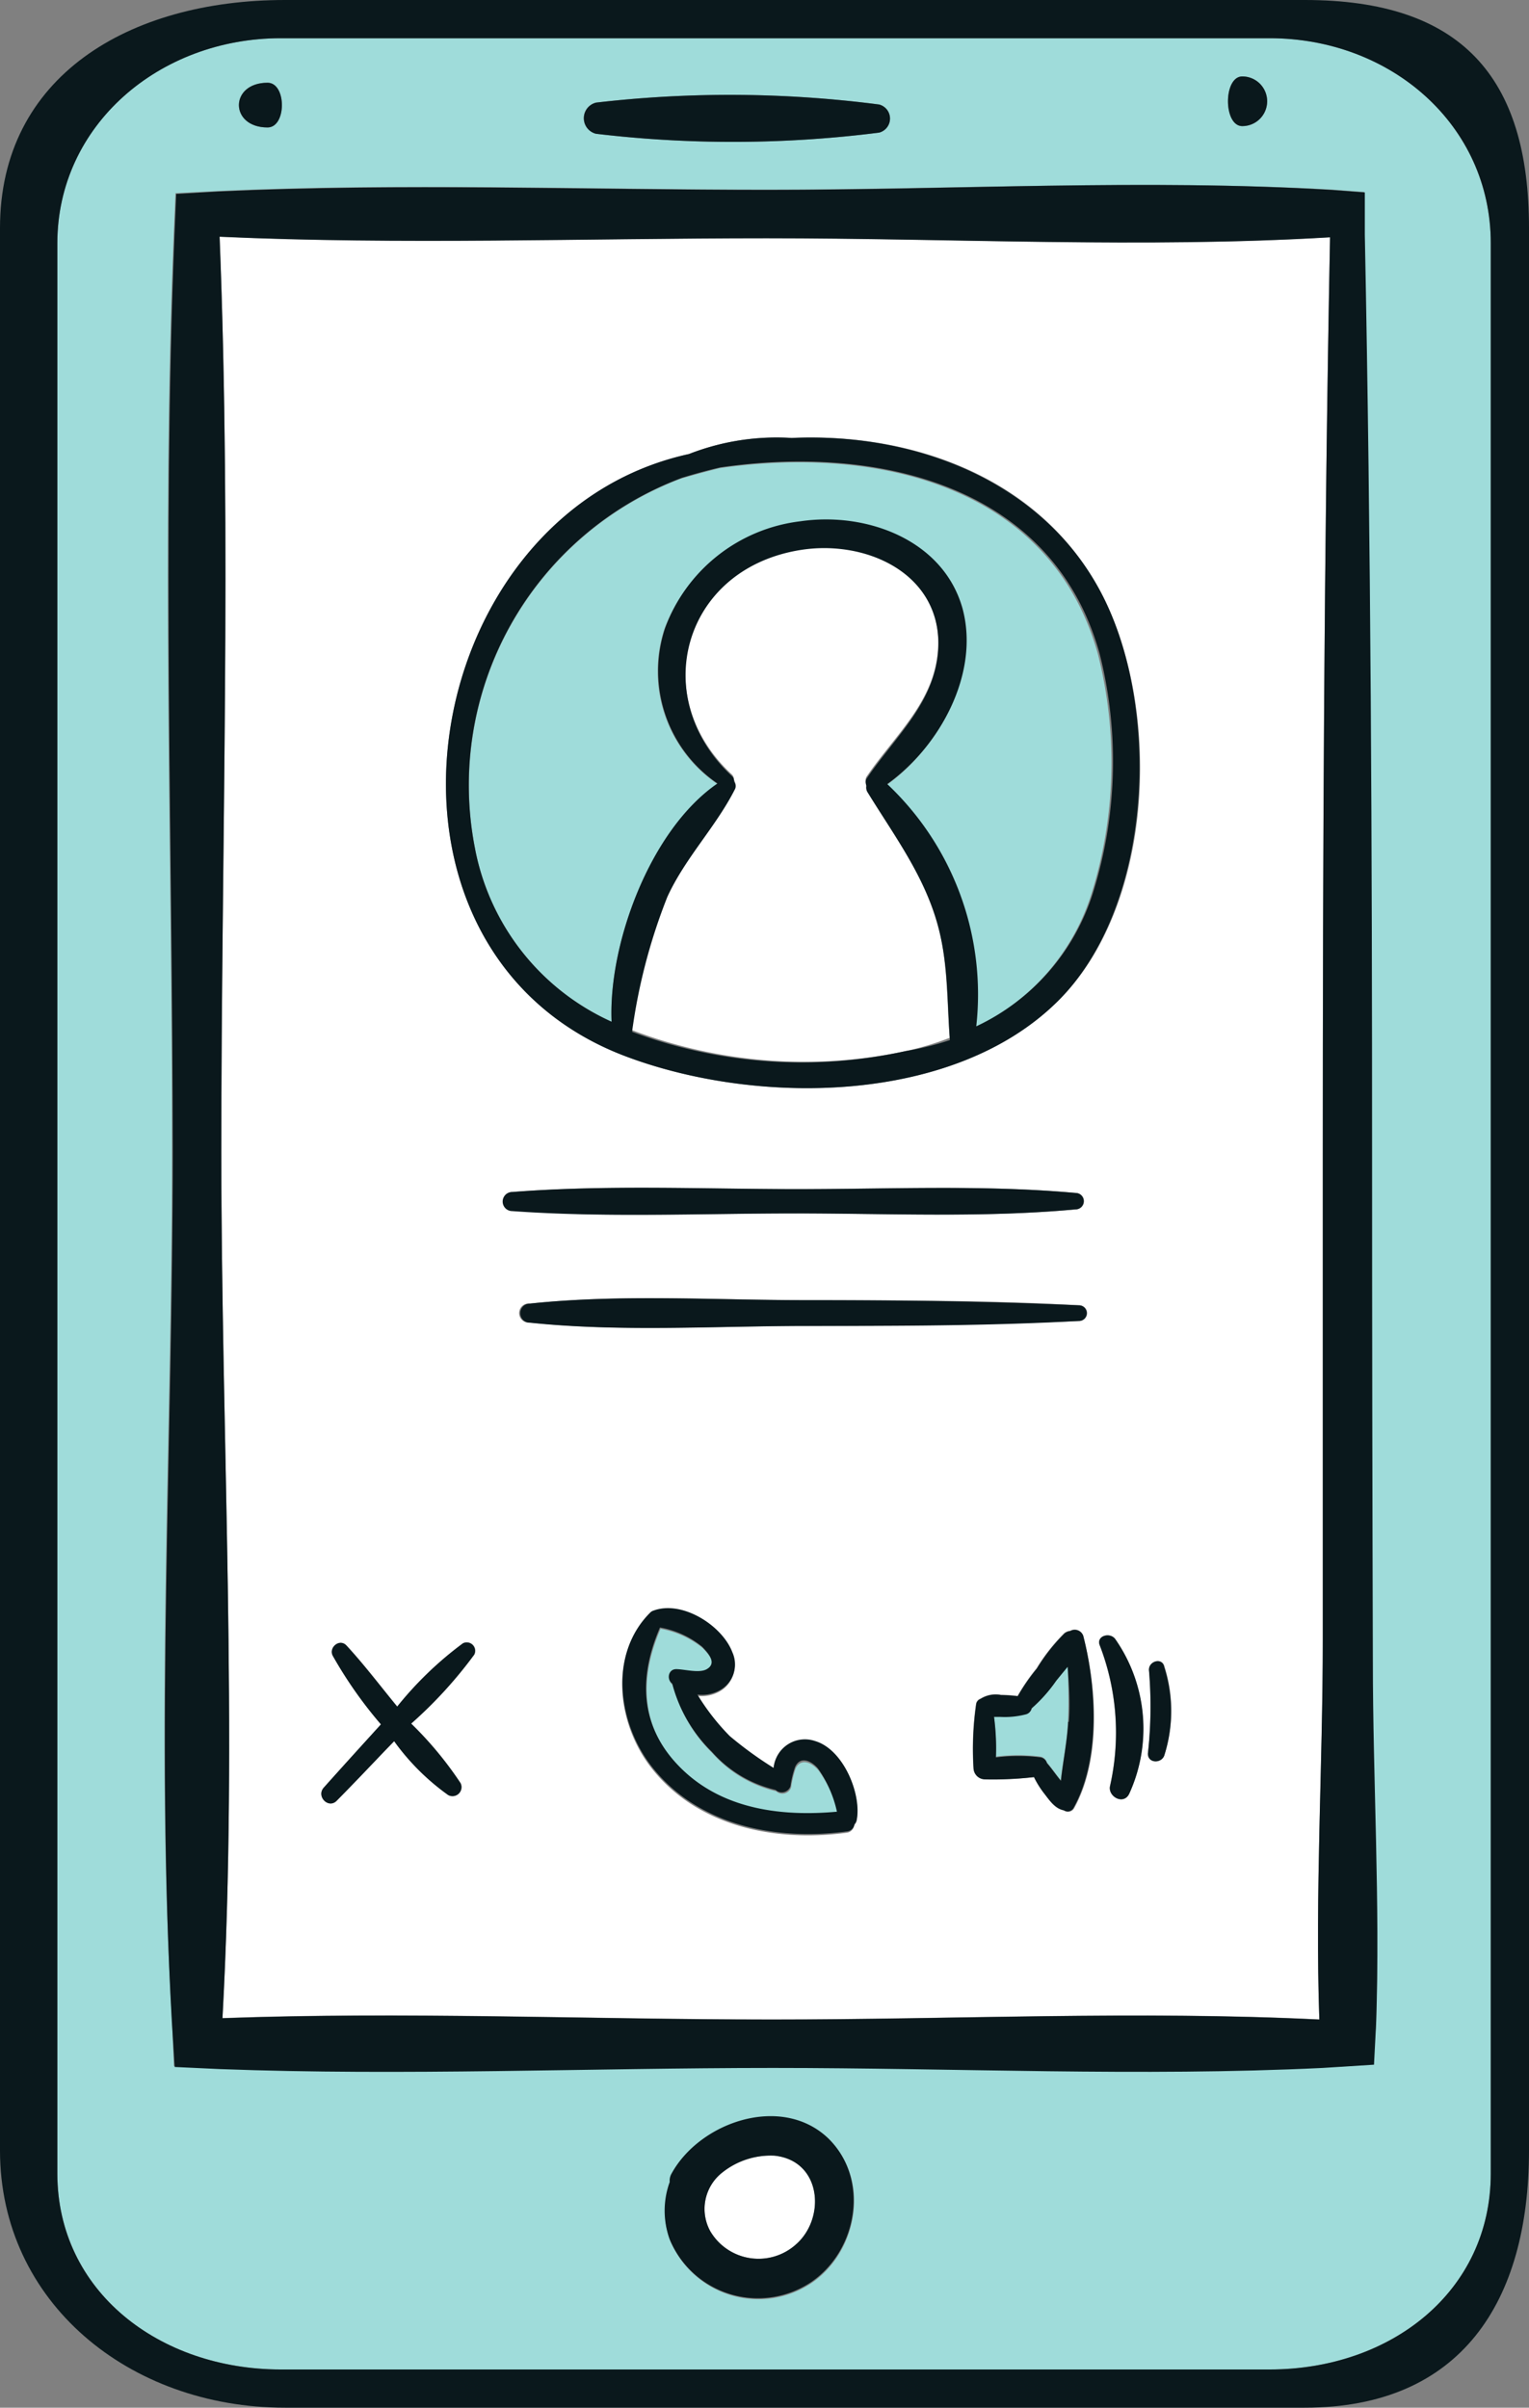
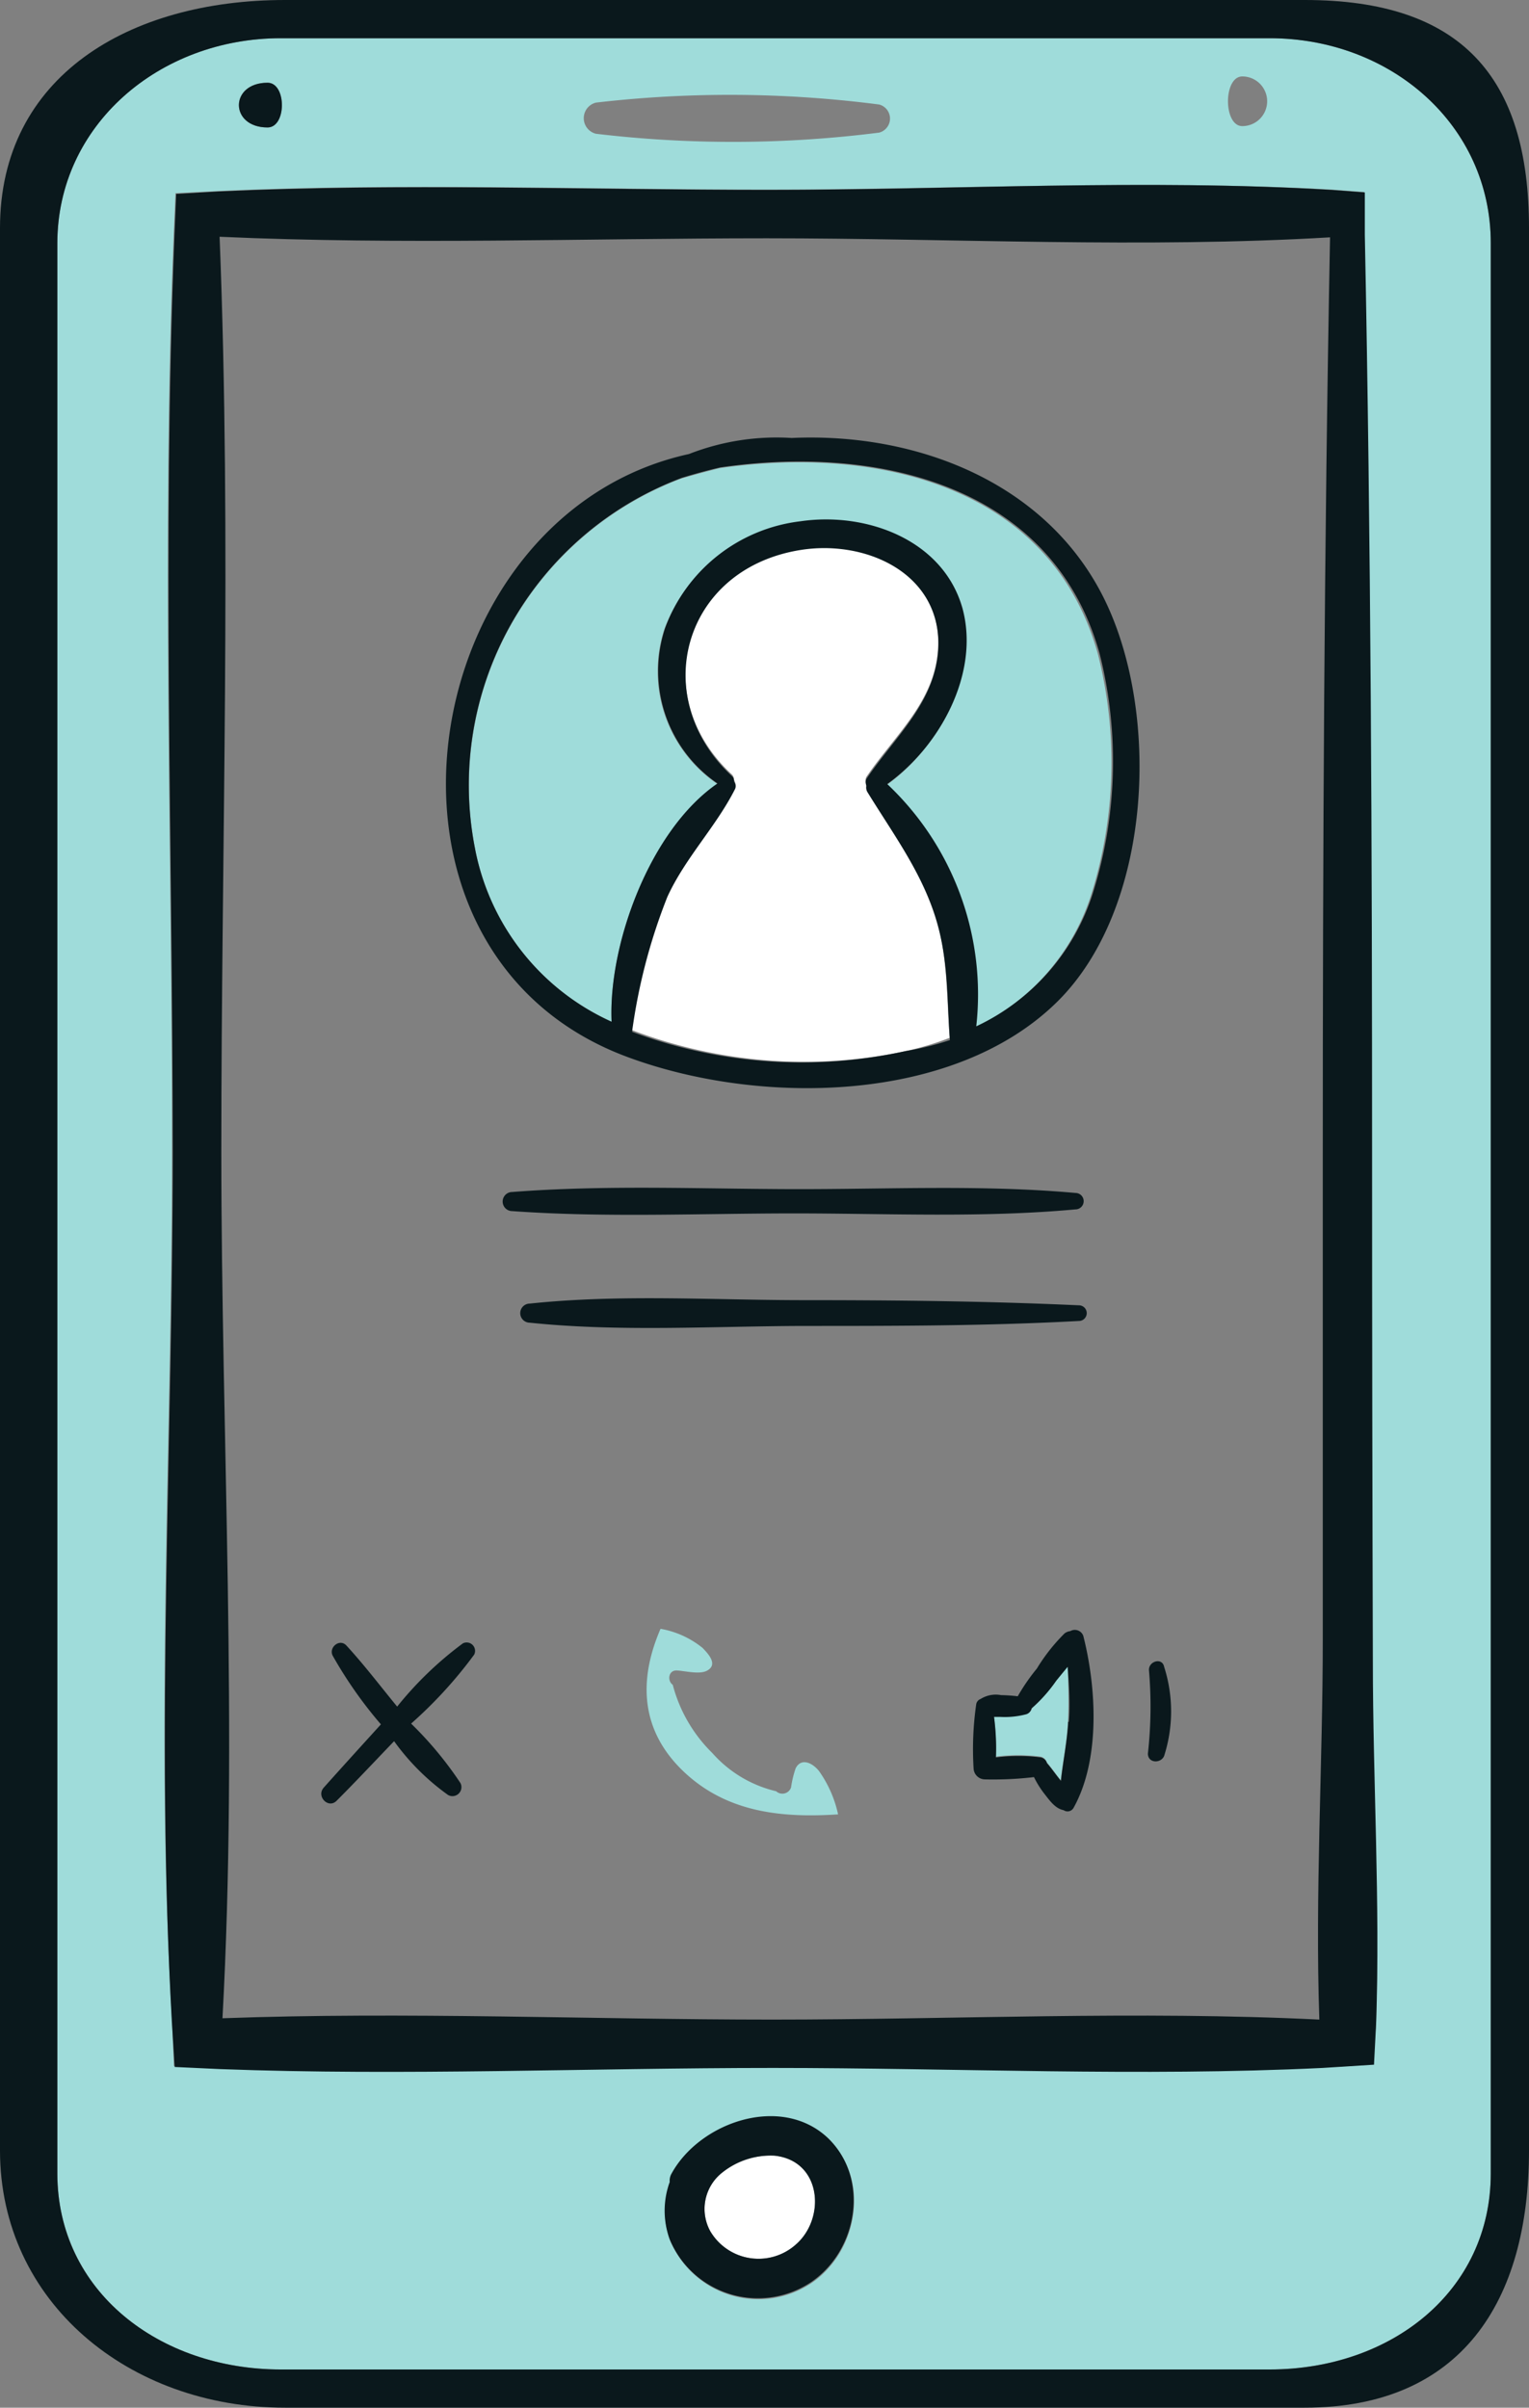
<svg xmlns="http://www.w3.org/2000/svg" viewBox="0 0 80 126">
  <rect x="0" y="0" width="80" height="126" fill="#808080" stroke="none" />
  <defs>
    <style>.cls-1{fill:#9fdcda;}.cls-2{fill:#fff;}.cls-3{fill:#0a181c;}</style>
  </defs>
  <title>ТЕЛЕФОН</title>
  <g id="Слой_2" data-name="Слой 2">
    <g id="Objects">
      <path class="cls-1" d="M55.29,87.92A7.9,7.9,0,0,1,54,89.37a.4.4,0,0,1-.27.3,4.4,4.4,0,0,1-1.36.14H52a12.5,12.5,0,0,1,.1,2.12,9.21,9.21,0,0,1,2.35,0,.43.43,0,0,1,.32.3c.26.3.48.63.73.93.11-1,.33-2,.38-3.09s0-2,0-2.92Z" />
-       <path class="cls-2" d="M40.12,12.46c-9.48,0-19.12.35-28.63-.08.63,15.92.09,31.95.09,47.87,0,15,.88,30.33.06,45.36,9.56-.35,19.22.07,28.76.07s19.13-.46,28.63,0c-.23-6.62.19-13.36.18-19.89V60.65c0-16.09.07-32.16.38-48.24C59.83,13,49.86,12.46,40.12,12.46Zm-4.07,11.3a12.57,12.57,0,0,1,5.37-.84c6.58-.3,13.28,2.25,16.32,8.35s2.62,16.23-2.43,21.16c-5.48,5.36-15.6,5.43-22.44,2.9C18,49.86,21.64,26.91,36.05,23.76ZM24.82,86.59a22.91,22.91,0,0,1-3.3,3.61,18.94,18.94,0,0,1,2.58,3.11.47.47,0,0,1-.64.63,12.22,12.22,0,0,1-2.83-2.82c-1,1-2,2.07-3,3.11-.43.45-1.08-.21-.69-.67,1-1.12,2-2.22,3-3.32a22.29,22.29,0,0,1-2.52-3.59c-.23-.43.36-.93.72-.53.93,1,1.77,2.12,2.65,3.19A18.58,18.58,0,0,1,24.22,86,.44.44,0,0,1,24.82,86.59Zm2-24.21c4.88-.38,9.85-.15,14.74-.15s9.87-.24,14.73.2a.43.43,0,0,1,0,.86c-4.87.45-9.85.2-14.73.21s-9.87.23-14.74-.16A.48.48,0,0,1,26.8,62.38Zm.92,5.84c4.72-.5,9.61-.19,14.36-.18s9.58,0,14.37.27a.41.41,0,0,1,0,.82c-4.79.21-9.57.26-14.37.26s-9.64.32-14.36-.18A.5.5,0,1,1,27.72,68.22ZM44.8,95.34a.37.37,0,0,1-.11.18.44.44,0,0,1-.38.39c-3.75.51-7.81-.32-10.22-3.38-1.78-2.27-2.28-5.9-.08-8.08a.4.4,0,0,1,.15-.09l0,0c1.52-.57,3.62.79,4.14,2.18a1.54,1.54,0,0,1-.69,2,1.94,1.94,0,0,1-1.14.21,11.82,11.82,0,0,0,1.69,2.17,19.82,19.82,0,0,0,2.3,1.67,1.64,1.64,0,0,1,2.16-1.41C44.15,91.55,45.1,93.94,44.8,95.34Zm11.4-.71a.36.36,0,0,1-.52.12c-.46-.08-.75-.49-1-.85A4.85,4.85,0,0,1,54.1,93a18.41,18.41,0,0,1-2.57.1.6.6,0,0,1-.6-.58,16.49,16.49,0,0,1,.14-3.37.36.36,0,0,1,.23-.26,1.49,1.49,0,0,1,1.07-.2,8.67,8.67,0,0,1,.87.06,10.5,10.5,0,0,1,1-1.45,9.64,9.64,0,0,1,1.45-1.84.6.6,0,0,1,.3-.12.47.47,0,0,1,.68.26C57.4,88.34,57.61,92.1,56.2,94.63Zm2.87-.75c-.29.58-1.1.14-1-.4a12.69,12.69,0,0,0-.54-7.39c-.18-.48.53-.69.8-.32A8.19,8.19,0,0,1,59.07,93.88Zm1.84-2c-.17.41-.87.39-.85-.12a22.27,22.27,0,0,0,.06-4.32c-.07-.51.69-.74.81-.22A7.64,7.64,0,0,1,60.91,91.89Z" />
      <path class="cls-2" d="M45.38,41.37a.4.4,0,0,1-.05-.33.43.43,0,0,1,0-.38c1.56-2.3,3.79-4.1,3.76-7.12-.05-3.7-3.85-5.38-7.2-4.85-6.2,1-8,7.75-3.62,11.82a.37.37,0,0,1,.13.32.35.35,0,0,1,.05.37c-1,2-2.6,3.59-3.54,5.64a30.05,30.05,0,0,0-1.84,7l0,.07A25.31,25.31,0,0,0,47.41,55a15.09,15.09,0,0,0,2.28-.69c-.17-2.26-.09-4.43-.83-6.65S46.67,43.47,45.38,41.37Z" />
      <path class="cls-1" d="M32,53.47c-.18-4,2-10,5.54-12.44a7.13,7.13,0,0,1-2.78-8.1,8.63,8.63,0,0,1,7.08-5.59c3.49-.51,7.52,1,8.48,4.56.91,3.37-1.15,7.19-3.94,9.19A15.13,15.13,0,0,1,51,53.77a11.53,11.53,0,0,0,6.11-7,23.06,23.06,0,0,0,.34-12.52C55,25.39,45.85,23.31,37.65,24.5c-.65.16-1.31.34-2,.54A17.17,17.17,0,0,0,24.85,44.39,12.51,12.51,0,0,0,32,53.47Z" />
      <path class="cls-1" d="M41.63,92.54a5.31,5.31,0,0,0-.24,1,.48.48,0,0,1-.78.2,6.41,6.41,0,0,1-3.34-2,7.74,7.74,0,0,1-2.07-3.57h0c-.3-.21-.23-.77.21-.75s1.21.23,1.6,0c.56-.32.06-.86-.25-1.18a4.79,4.79,0,0,0-2.2-1c-1.16,2.68-1.06,5.32,1.22,7.48s5.19,2.42,8.07,2.23a6.15,6.15,0,0,0-1-2.27C42.47,92.21,41.9,92,41.63,92.54Z" />
      <path class="cls-1" d="M66.43,2H14.69C8.34,2,3,6.55,3,12.72v101C3,119.91,8.34,124,14.69,124H66.43C72.78,124,78,119.91,78,113.74v-101C78,6.55,72.78,2,66.43,2ZM65,4A1.3,1.3,0,1,1,65,6.6C64,6.6,64,4,65,4ZM31.18,5.37A60.65,60.65,0,0,1,46,5.47a.76.76,0,0,1,0,1.47A60.65,60.65,0,0,1,31.18,7,.84.84,0,0,1,31.18,5.37ZM14,4.33c1,0,1,2.34,0,2.34C12,6.67,12,4.33,14,4.33ZM42.47,119.47a5,5,0,0,1-7.41-2.23,4.39,4.39,0,0,1,0-3,.74.74,0,0,1,.08-.41c1.46-2.71,5.73-4.21,8.21-1.85C45.53,114,44.91,117.8,42.47,119.47ZM72,105.87,71.85,108l-2.69.17c-9.54.47-19.26,0-28.76,0s-19.32.42-28.93.06l-2.37-.11L9,105.74C8.11,90.67,9,75.27,9,60.25c0-16-.55-32,.09-48l.09-2.14L11.39,10c9.54-.44,19.22-.08,28.73-.08,9.76,0,19.74-.54,29.52,0l1.73.13,0,2.21c.32,16.12.38,32.24.38,48.37q0,13.09,0,26.2C71.79,93.09,72.18,99.54,72,105.87Z" />
      <path class="cls-2" d="M40.52,112.81a4.06,4.06,0,0,0-2.75.9,2.42,2.42,0,0,0-.61,3.05,2.93,2.93,0,0,0,4.47.71C43.22,116.1,43,113.07,40.52,112.81Z" />
      <path class="cls-3" d="M80,11.93C80,4,76.43,0,68.27,0H14.91C6.75,0,0,4,0,11.93V112.54C0,120.47,6.75,126,14.91,126H68.27C76.43,126,80,120.47,80,112.54ZM78,113.74C78,119.91,72.78,124,66.43,124H14.69C8.34,124,3,119.91,3,113.74v-101C3,6.55,8.34,2,14.69,2H66.43C72.78,2,78,6.55,78,12.72Z" />
      <path class="cls-3" d="M71.79,60.65c0-16.13-.06-32.25-.38-48.37l0-2.21-1.73-.13c-9.78-.59-19.76,0-29.52,0-9.51,0-19.19-.36-28.73.08l-2.21.13-.09,2.14c-.64,16-.1,32.05-.09,48,0,15-.89,30.42-.05,45.49l.15,2.39,2.37.11c9.61.36,19.34-.06,28.93-.06s19.22.46,28.76,0l2.69-.17.11-2.13c.22-6.33-.17-12.78-.17-19Q71.79,73.74,71.79,60.65ZM69.21,85.8c0,6.53-.41,13.27-.18,19.89-9.5-.47-19.17,0-28.63,0s-19.2-.42-28.76-.07c.82-15-.06-30.39-.06-45.36,0-15.92.54-31.95-.09-47.87,9.51.43,19.15.08,28.63.08,9.74,0,19.71.53,29.47-.05-.31,16.08-.38,32.15-.38,48.24Z" />
      <path class="cls-3" d="M35.12,113.78a.74.74,0,0,0-.08.41,4.39,4.39,0,0,0,0,3,5,5,0,0,0,7.41,2.23c2.44-1.67,3.06-5.43.86-7.54C40.85,109.57,36.58,111.07,35.12,113.78Zm6.51,3.69a2.93,2.93,0,0,1-4.47-.71,2.42,2.42,0,0,1,.61-3.05,4.06,4.06,0,0,1,2.75-.9C43,113.07,43.22,116.1,41.63,117.47Z" />
-       <path class="cls-3" d="M31.18,7A60.65,60.65,0,0,0,46,6.94a.76.76,0,0,0,0-1.47,60.65,60.65,0,0,0-14.81-.1A.84.84,0,0,0,31.18,7Z" />
-       <path class="cls-3" d="M14,6.67c1,0,1-2.34,0-2.34C12,4.33,12,6.67,14,6.67Z" />
-       <path class="cls-3" d="M65,6.6A1.3,1.3,0,1,0,65,4C64,4,64,6.6,65,6.6Z" />
+       <path class="cls-3" d="M14,6.67c1,0,1-2.34,0-2.34C12,4.33,12,6.67,14,6.67" />
      <path class="cls-3" d="M32.87,55.33c6.84,2.53,17,2.46,22.44-2.9,5-4.93,5.43-15.16,2.43-21.16S48,22.62,41.42,22.92a12.57,12.57,0,0,0-5.37.84C21.64,26.91,18,49.86,32.87,55.33ZM47.41,55A25.31,25.31,0,0,1,33.08,54l0-.07a30.05,30.05,0,0,1,1.84-7c.94-2.05,2.54-3.66,3.54-5.64a.35.35,0,0,0-.05-.37.37.37,0,0,0-.13-.32c-4.37-4.07-2.58-10.84,3.62-11.82,3.35-.53,7.15,1.15,7.2,4.85,0,3-2.2,4.82-3.76,7.12a.43.43,0,0,0,0,.38.4.4,0,0,0,.05.33c1.29,2.1,2.7,4,3.48,6.32s.66,4.39.83,6.65A15.09,15.09,0,0,1,47.41,55ZM35.69,25c.65-.2,1.31-.38,2-.54,8.2-1.19,17.36.89,19.84,9.73a23.06,23.06,0,0,1-.34,12.52,11.53,11.53,0,0,1-6.11,7,15.13,15.13,0,0,0-4.66-12.68c2.79-2,4.85-5.82,3.94-9.19-1-3.57-5-5.07-8.48-4.56a8.63,8.63,0,0,0-7.08,5.59A7.13,7.13,0,0,0,37.54,41C34,43.43,31.82,49.44,32,53.47a12.51,12.51,0,0,1-7.15-9.08A17.17,17.17,0,0,1,35.69,25Z" />
      <path class="cls-3" d="M41.54,63.5c4.88,0,9.86.24,14.73-.21a.43.43,0,0,0,0-.86c-4.86-.44-9.85-.19-14.73-.2s-9.86-.23-14.74.15a.48.48,0,0,0,0,1C31.67,63.73,36.65,63.5,41.54,63.5Z" />
      <path class="cls-3" d="M42.08,69.39c4.8,0,9.58,0,14.37-.26a.41.41,0,0,0,0-.82c-4.79-.22-9.57-.27-14.37-.27s-9.64-.32-14.36.18a.49.49,0,1,0,0,1C32.44,69.71,37.34,69.4,42.08,69.39Z" />
      <path class="cls-3" d="M24.22,86a18.58,18.58,0,0,0-3.44,3.31c-.88-1.07-1.72-2.18-2.65-3.19-.36-.4-.95.1-.72.53a22.29,22.29,0,0,0,2.52,3.59c-1,1.1-2,2.2-3,3.32-.39.46.26,1.12.69.67,1-1,2-2.07,3-3.11a12.22,12.22,0,0,0,2.83,2.82.47.47,0,0,0,.64-.63,18.94,18.94,0,0,0-2.58-3.11,22.91,22.91,0,0,0,3.3-3.61A.44.44,0,0,0,24.22,86Z" />
      <path class="cls-3" d="M56,85.36a.6.6,0,0,0-.3.12,9.64,9.64,0,0,0-1.45,1.84,10.5,10.5,0,0,0-1,1.45,8.67,8.67,0,0,0-.87-.06,1.49,1.49,0,0,0-1.07.2.36.36,0,0,0-.23.26,16.49,16.49,0,0,0-.14,3.37.6.6,0,0,0,.6.58A18.41,18.41,0,0,0,54.1,93a4.85,4.85,0,0,0,.55.88c.28.36.57.77,1,.85a.36.36,0,0,0,.52-.12c1.41-2.53,1.2-6.29.51-9A.47.47,0,0,0,56,85.36Zm-.11,4.75c-.05,1-.27,2.07-.38,3.09-.25-.3-.47-.63-.73-.93a.43.43,0,0,0-.32-.3,9.21,9.21,0,0,0-2.35,0,12.5,12.5,0,0,0-.1-2.12h.33a4.4,4.4,0,0,0,1.36-.14.4.4,0,0,0,.27-.3,7.9,7.9,0,0,0,1.29-1.45l.6-.73C55.93,88.16,56,89.14,55.92,90.11Z" />
-       <path class="cls-3" d="M57.54,86.09a12.69,12.69,0,0,1,.54,7.39c-.11.54.7,1,1,.4a8.19,8.19,0,0,0-.73-8.11C58.07,85.4,57.36,85.61,57.54,86.09Z" />
      <path class="cls-3" d="M60.12,87.45a22.27,22.27,0,0,1-.06,4.32c0,.51.68.53.85.12a7.64,7.64,0,0,0,0-4.66C60.81,86.71,60.05,86.94,60.12,87.45Z" />
-       <path class="cls-3" d="M42.64,91.11a1.64,1.64,0,0,0-2.16,1.41,19.82,19.82,0,0,1-2.3-1.67,11.82,11.82,0,0,1-1.69-2.17,1.94,1.94,0,0,0,1.14-.21,1.54,1.54,0,0,0,.69-2c-.52-1.39-2.62-2.75-4.14-2.18l0,0a.4.4,0,0,0-.15.09c-2.2,2.18-1.7,5.81.08,8.08,2.41,3.06,6.47,3.89,10.22,3.38a.44.44,0,0,0,.38-.39.37.37,0,0,0,.11-.18C45.1,93.94,44.15,91.55,42.64,91.11Zm-6.89,1.54c-2.28-2.16-2.38-4.8-1.22-7.48a4.79,4.79,0,0,1,2.2,1c.31.32.81.86.25,1.18-.39.23-1.18,0-1.6,0s-.51.54-.21.75h0a7.74,7.74,0,0,0,2.07,3.57,6.41,6.41,0,0,0,3.34,2,.48.48,0,0,0,.78-.2,5.31,5.31,0,0,1,.24-1c.27-.59.84-.33,1.19.07a6.15,6.15,0,0,1,1,2.27C40.94,95.07,37.91,94.7,35.75,92.65Z" />
    </g>
  </g>
</svg>